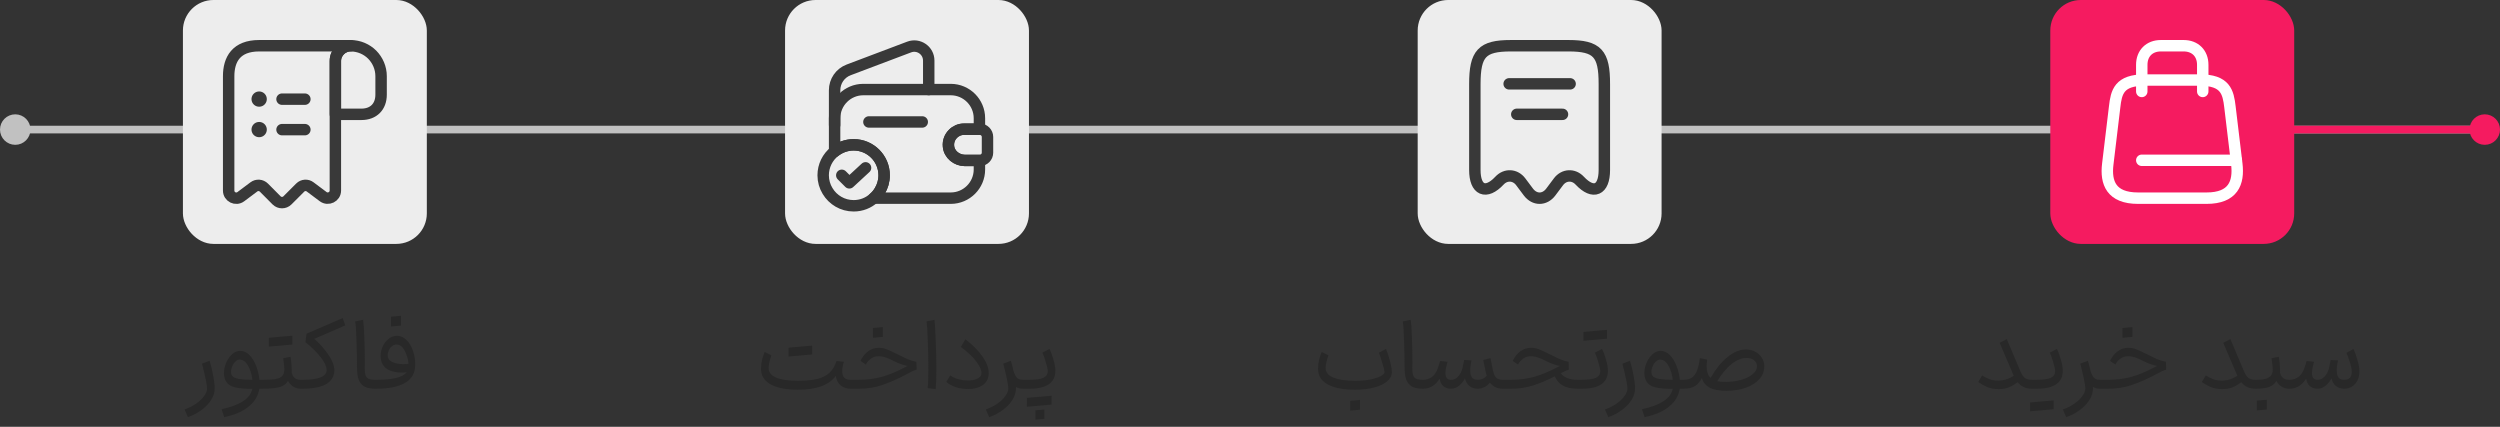
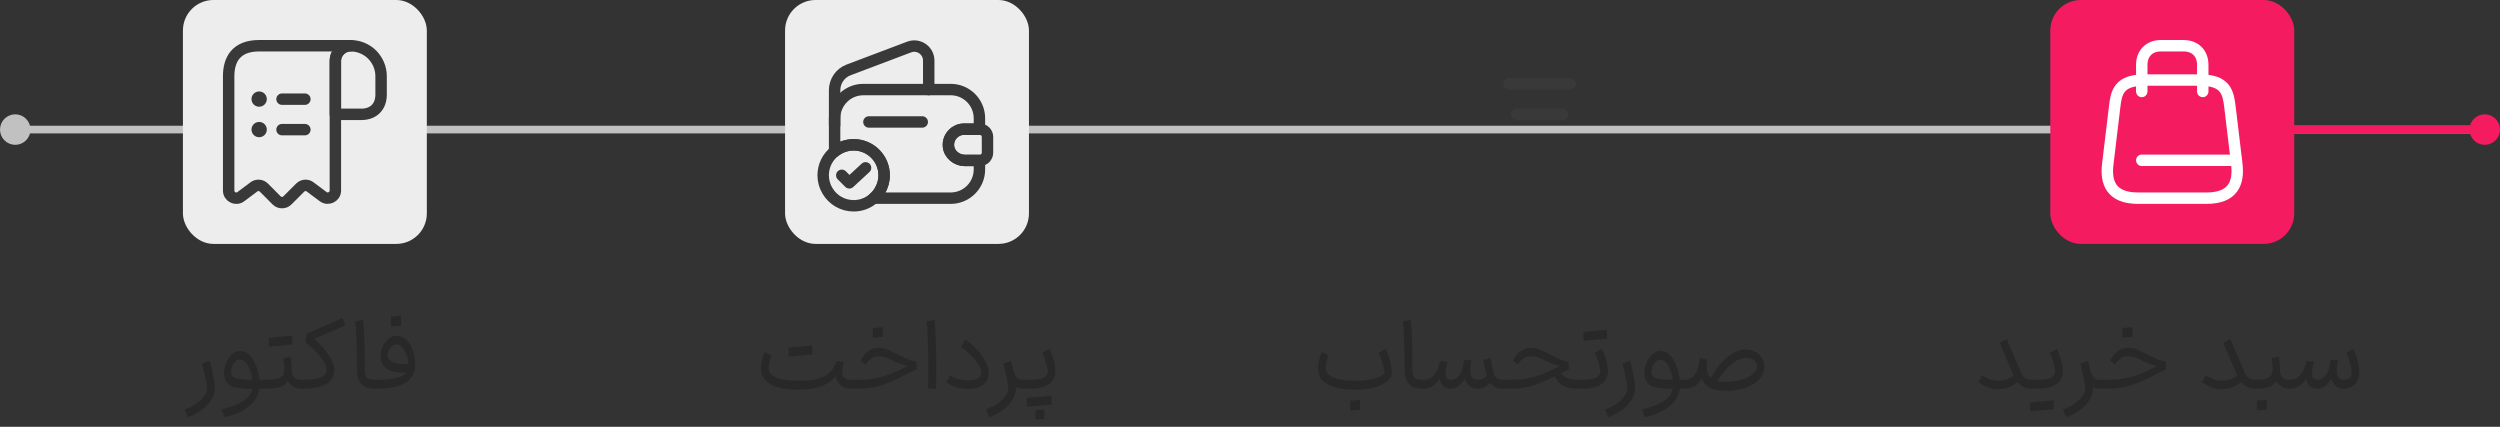
<svg xmlns="http://www.w3.org/2000/svg" width="328" height="56" viewBox="0 0 328 56" fill="none">
  <rect x="0" y="0" width="328" height="56" fill="#333333" stroke="none" />
  <path d="M327 17L1 17" stroke="#C1C1C1" stroke-linecap="round" />
  <path d="M327 17L281 17" stroke="#F51B60" stroke-linecap="round" />
  <path d="M266.565 51C265.785 51 265.166 50.714 264.706 50.142C264.386 50.402 264.026 50.619 263.627 50.792C263.237 50.965 262.774 51.052 262.236 51.052C261.647 51.052 261.14 50.961 260.715 50.779C260.291 50.597 259.901 50.376 259.545 50.116L260.052 49.258C260.39 49.457 260.715 49.622 261.027 49.752C261.339 49.873 261.712 49.934 262.145 49.934C262.882 49.934 263.567 49.722 264.199 49.297L264.173 49.232L262.353 44.981L263.289 44.487L265.07 48.699C265.244 49.124 265.439 49.418 265.655 49.583C265.881 49.748 266.184 49.83 266.565 49.83H266.708L266.773 50.415L266.708 51H266.565ZM266.581 49.83H267.101C268.028 49.83 268.682 49.743 269.064 49.57C269.445 49.388 269.636 49.093 269.636 48.686C269.627 48.417 269.536 48.01 269.363 47.464C269.198 46.909 269.055 46.511 268.934 46.268L269.87 45.774C270.043 46.112 270.212 46.571 270.377 47.152C270.55 47.724 270.637 48.222 270.637 48.647C270.637 49.418 270.355 50.003 269.792 50.402C269.228 50.801 268.379 51 267.244 51H266.581V49.83ZM269.441 53.691C268.773 53.76 268.253 53.808 267.881 53.834L266.347 53.964V52.807C267.014 52.738 267.534 52.69 267.907 52.664L269.441 52.534V53.691ZM275.468 51C275.138 51 274.848 50.922 274.597 50.766V50.961C274.597 51.472 274.445 51.971 274.142 52.456C273.838 52.95 273.418 53.392 272.881 53.782C272.352 54.181 271.754 54.497 271.087 54.731L270.645 53.717C271.199 53.526 271.702 53.275 272.153 52.963C272.603 52.651 272.954 52.317 273.206 51.962C273.466 51.607 273.596 51.273 273.596 50.961C273.596 50.519 273.375 49.436 272.933 47.711L273.934 47.334C274.072 47.785 274.185 48.222 274.272 48.647C274.402 49.08 274.558 49.388 274.74 49.57C274.922 49.743 275.164 49.83 275.468 49.83H275.559L275.624 50.415L275.559 51H275.468ZM275.416 49.83H276.612C277.695 49.83 278.705 49.7 279.641 49.44C280.586 49.171 281.53 48.786 282.475 48.283C282.657 48.179 282.839 48.088 283.021 48.01C282.484 47.915 281.903 47.711 281.279 47.399C280.863 47.182 280.49 47.018 280.161 46.905C279.832 46.792 279.507 46.736 279.186 46.736C278.822 46.736 278.493 46.844 278.198 47.061C277.903 47.278 277.682 47.533 277.535 47.828L276.833 47.347C277.11 46.784 277.453 46.359 277.86 46.073C278.267 45.778 278.722 45.631 279.225 45.631C279.589 45.631 279.927 45.692 280.239 45.813C280.56 45.934 281.032 46.151 281.656 46.463C282.237 46.758 282.692 46.979 283.021 47.126C283.359 47.265 283.74 47.377 284.165 47.464L284.204 48.491C284.031 48.543 283.849 48.612 283.658 48.699C283.476 48.786 283.212 48.924 282.865 49.115C281.695 49.73 280.633 50.198 279.68 50.519C278.735 50.84 277.713 51 276.612 51H275.416V49.83ZM279.771 42.914V44.201L278.471 44.318V43.031L279.771 42.914ZM295.904 51C295.124 51 294.504 50.714 294.045 50.142C293.724 50.402 293.365 50.619 292.966 50.792C292.576 50.965 292.112 51.052 291.575 51.052C290.986 51.052 290.479 50.961 290.054 50.779C289.629 50.597 289.239 50.376 288.884 50.116L289.391 49.258C289.729 49.457 290.054 49.622 290.366 49.752C290.678 49.873 291.051 49.934 291.484 49.934C292.221 49.934 292.905 49.722 293.538 49.297L293.512 49.232L291.692 44.981L292.628 44.487L294.409 48.699C294.582 49.124 294.777 49.418 294.994 49.583C295.219 49.748 295.523 49.83 295.904 49.83H296.047L296.112 50.415L296.047 51H295.904ZM295.919 49.83H296.023C296.647 49.83 297.124 49.765 297.453 49.635C297.783 49.496 298.004 49.28 298.116 48.985C298.16 48.864 298.181 48.695 298.181 48.478C298.181 48.261 298.147 47.893 298.077 47.373L298.025 46.996L298.974 46.814C299.087 47.36 299.143 48.053 299.143 48.894C299.204 49.197 299.338 49.431 299.546 49.596C299.754 49.752 300.014 49.83 300.326 49.83H300.43L300.495 50.415L300.43 51H300.326C299.962 51 299.633 50.909 299.338 50.727C299.044 50.536 298.814 50.285 298.649 49.973C298.459 50.346 298.147 50.61 297.713 50.766C297.289 50.922 296.725 51 296.023 51H295.919V49.83ZM297.401 52.443V53.73L296.101 53.847V52.56L297.401 52.443ZM307.553 51C307.111 50.991 306.747 50.87 306.461 50.636C306.184 50.402 305.993 50.068 305.889 49.635C305.69 50.034 305.43 50.359 305.109 50.61C304.797 50.861 304.455 50.991 304.082 51H304.043C303.645 51 303.311 50.883 303.042 50.649C302.782 50.406 302.626 50.081 302.574 49.674C302.306 50.107 301.985 50.437 301.612 50.662C301.24 50.887 300.828 51 300.377 51H300.325L300.26 50.415L300.325 49.83H300.39C300.711 49.83 301.014 49.756 301.3 49.609C301.586 49.462 301.807 49.267 301.963 49.024C302.128 48.79 302.254 48.543 302.34 48.283C302.436 48.023 302.531 47.715 302.626 47.36L303.601 47.464C303.584 47.516 303.549 47.646 303.497 47.854C303.445 48.062 303.402 48.257 303.367 48.439C303.341 48.621 303.328 48.786 303.328 48.933C303.328 49.531 303.571 49.83 304.056 49.83H304.082C304.568 49.83 304.984 49.527 305.33 48.92C305.443 48.712 305.53 48.465 305.59 48.179C305.66 47.893 305.725 47.577 305.785 47.23L306.747 47.282C306.739 47.317 306.708 47.477 306.656 47.763C306.604 48.049 306.578 48.326 306.578 48.595C306.578 49.011 306.656 49.323 306.812 49.531C306.977 49.73 307.233 49.83 307.579 49.83C308.229 49.83 308.554 49.47 308.554 48.751C308.554 48.456 308.468 48.045 308.294 47.516C308.13 46.979 307.982 46.571 307.852 46.294L308.775 45.787C308.949 46.151 309.122 46.628 309.295 47.217C309.469 47.798 309.555 48.309 309.555 48.751C309.555 49.167 309.473 49.548 309.308 49.895C309.144 50.233 308.91 50.502 308.606 50.701C308.312 50.9 307.978 51 307.605 51H307.579H307.553Z" fill="#282828" />
  <rect x="269.5" y="0.5" width="31" height="31" rx="3.5" fill="#F51B60" stroke="#F51B60" />
  <path d="M281.4 10.5H288.6C292 10.5 292.34 12.09 292.57 14.03L293.47 21.53C293.76 23.99 293 26 289.5 26H280.51C277 26 276.24 23.99 276.54 21.53L277.44 14.03C277.66 12.09 278 10.5 281.4 10.5Z" stroke="white" stroke-width="1.5" stroke-linecap="round" stroke-linejoin="round" />
  <path d="M281 12V8.5C281 7 282 6 283.5 6H286.5C288 6 289 7 289 8.5V12" stroke="white" stroke-width="1.5" stroke-linecap="round" stroke-linejoin="round" />
  <path d="M293.41 21.03H281" stroke="white" stroke-width="1.5" stroke-linecap="round" stroke-linejoin="round" />
  <path d="M177.79 51.13C176.308 51.13 175.147 50.918 174.306 50.493C173.474 50.068 173.019 49.457 172.941 48.66C172.933 48.591 172.928 48.491 172.928 48.361C172.928 47.997 172.972 47.62 173.058 47.23C173.154 46.831 173.271 46.48 173.409 46.177L174.293 46.619C174.051 47.295 173.929 47.828 173.929 48.218C173.929 48.339 173.934 48.43 173.942 48.491C174.012 48.959 174.367 49.319 175.008 49.57C175.65 49.821 176.577 49.951 177.79 49.96C178.579 49.96 179.259 49.899 179.831 49.778C180.403 49.657 180.841 49.514 181.144 49.349C181.448 49.184 181.617 49.028 181.651 48.881C181.617 48.534 181.513 48.092 181.339 47.555C181.175 47.009 181.032 46.584 180.91 46.281L181.846 45.774C182.02 46.19 182.189 46.706 182.353 47.321C182.527 47.936 182.613 48.43 182.613 48.803C182.613 49.271 182.405 49.683 181.989 50.038C181.582 50.385 181.01 50.653 180.273 50.844C179.545 51.035 178.718 51.13 177.79 51.13ZM178.44 52.469V53.756L177.14 53.873V52.586L178.44 52.469ZM186.672 51C186.056 51 185.575 50.9 185.229 50.701C184.882 50.493 184.635 50.185 184.488 49.778C184.349 49.371 184.28 48.833 184.28 48.166C184.28 47.178 184.258 46.06 184.215 44.812C184.18 43.555 184.124 42.676 184.046 42.173L185.086 41.952C185.155 42.394 185.207 43.17 185.242 44.279C185.285 45.38 185.307 46.381 185.307 47.282V47.828L185.294 48.283C185.294 48.69 185.328 49.002 185.398 49.219C185.467 49.427 185.597 49.583 185.788 49.687C185.987 49.782 186.282 49.83 186.672 49.83H186.737L186.802 50.415L186.737 51H186.672ZM197.143 51C196.805 51 196.493 50.935 196.207 50.805C195.921 50.666 195.678 50.463 195.479 50.194C195.288 50.437 195.054 50.632 194.777 50.779C194.508 50.918 194.222 50.991 193.919 51H193.893H193.867C193.425 50.991 193.061 50.87 192.775 50.636C192.497 50.402 192.307 50.068 192.203 49.635C192.003 50.034 191.743 50.359 191.423 50.61C191.111 50.861 190.768 50.991 190.396 51H190.357C189.958 51 189.624 50.883 189.356 50.649C189.096 50.406 188.94 50.081 188.888 49.674C188.619 50.107 188.298 50.437 187.926 50.662C187.553 50.887 187.141 51 186.691 51H186.639L186.574 50.415L186.639 49.83H186.704C187.024 49.83 187.328 49.756 187.614 49.609C187.9 49.462 188.121 49.267 188.277 49.024C188.441 48.79 188.567 48.543 188.654 48.283C188.749 48.023 188.844 47.715 188.94 47.36L189.915 47.464C189.897 47.516 189.863 47.646 189.811 47.854C189.759 48.062 189.715 48.257 189.681 48.439C189.655 48.621 189.642 48.786 189.642 48.933C189.642 49.531 189.884 49.83 190.37 49.83H190.396C190.881 49.83 191.297 49.527 191.644 48.92C191.756 48.712 191.843 48.465 191.904 48.179C191.973 47.893 192.038 47.577 192.099 47.23L193.061 47.282C193.052 47.317 193.022 47.477 192.97 47.763C192.918 48.049 192.892 48.326 192.892 48.595C192.892 49.011 192.97 49.323 193.126 49.531C193.29 49.73 193.546 49.83 193.893 49.83C194.127 49.83 194.348 49.782 194.556 49.687C194.764 49.583 194.928 49.453 195.05 49.297C194.963 49.028 194.816 48.339 194.608 47.23L195.557 46.983C195.747 48.058 195.895 48.742 195.999 49.037C196.085 49.306 196.22 49.505 196.402 49.635C196.592 49.765 196.839 49.83 197.143 49.83H197.208L197.273 50.415L197.208 51H197.143ZM206.902 51C206.148 50.991 205.528 50.853 205.043 50.584C204.566 50.315 204.215 49.912 203.99 49.375C202.959 49.895 201.997 50.298 201.104 50.584C200.22 50.861 199.267 51 198.244 51H197.048V49.83H198.244C199.327 49.83 200.337 49.7 201.273 49.44C202.218 49.171 203.162 48.786 204.107 48.283C204.289 48.179 204.471 48.088 204.653 48.01C204.116 47.915 203.535 47.711 202.911 47.399C202.495 47.182 202.122 47.018 201.793 46.905C201.464 46.792 201.139 46.736 200.818 46.736C200.454 46.736 200.125 46.844 199.83 47.061C199.535 47.278 199.314 47.533 199.167 47.828L198.465 47.347C198.742 46.784 199.085 46.359 199.492 46.073C199.899 45.778 200.354 45.631 200.857 45.631C201.221 45.631 201.559 45.692 201.871 45.813C202.192 45.934 202.664 46.151 203.288 46.463C203.869 46.758 204.324 46.979 204.653 47.126C204.991 47.265 205.372 47.377 205.797 47.464L205.836 48.491C205.602 48.56 205.247 48.721 204.77 48.972C204.969 49.232 205.251 49.44 205.615 49.596C205.979 49.743 206.408 49.821 206.902 49.83H207.032L207.097 50.415L207.032 51H206.902ZM206.9 49.83H207.42C208.347 49.83 209.002 49.743 209.383 49.57C209.764 49.388 209.955 49.093 209.955 48.686C209.946 48.417 209.855 48.01 209.682 47.464C209.517 46.909 209.374 46.511 209.253 46.268L210.189 45.774C210.362 46.112 210.531 46.571 210.696 47.152C210.869 47.724 210.956 48.222 210.956 48.647C210.956 49.418 210.674 50.003 210.111 50.402C209.548 50.801 208.698 51 207.563 51H206.9V49.83ZM207.745 43.551C208.412 43.482 208.932 43.434 209.305 43.408L210.839 43.278V44.435C210.172 44.504 209.652 44.552 209.279 44.578L207.745 44.708V43.551ZM210.57 53.717C211.125 53.526 211.628 53.275 212.078 52.963C212.529 52.651 212.88 52.317 213.131 51.962C213.391 51.607 213.521 51.273 213.521 50.961C213.521 50.519 213.3 49.436 212.858 47.711L213.859 47.334C214.05 47.949 214.206 48.599 214.327 49.284C214.457 49.969 214.522 50.528 214.522 50.961C214.522 51.472 214.371 51.971 214.067 52.456C213.764 52.95 213.344 53.392 212.806 53.782C212.278 54.181 211.68 54.497 211.012 54.731L210.57 53.717ZM215.429 53.691C216.66 53.422 217.604 53.067 218.263 52.625C218.93 52.192 219.329 51.654 219.459 51.013C218.523 51.022 217.76 50.957 217.171 50.818C216.582 50.671 216.174 50.372 215.949 49.921C215.81 49.644 215.741 49.319 215.741 48.946C215.741 48.495 215.836 48.045 216.027 47.594C216.226 47.143 216.486 46.771 216.807 46.476C217.136 46.181 217.487 46.034 217.86 46.034C218.328 46.034 218.74 46.22 219.095 46.593C219.459 46.966 219.749 47.442 219.966 48.023C220.191 48.604 220.334 49.206 220.395 49.83H220.876L220.941 50.415L220.876 51H220.382C220.235 51.936 219.758 52.725 218.952 53.366C218.155 54.007 217.093 54.462 215.767 54.731L215.429 53.691ZM216.781 49.271C216.92 49.488 217.223 49.635 217.691 49.713C218.168 49.791 218.761 49.83 219.472 49.83C219.385 49.128 219.199 48.517 218.913 47.997C218.627 47.477 218.267 47.204 217.834 47.178C217.643 47.169 217.457 47.247 217.275 47.412C217.093 47.577 216.946 47.789 216.833 48.049C216.72 48.309 216.664 48.556 216.664 48.79C216.664 48.981 216.703 49.141 216.781 49.271ZM220.699 49.83H220.894C221.336 49.83 221.696 49.735 221.973 49.544C222.251 49.353 222.472 49.054 222.636 48.647C222.801 48.231 222.931 47.676 223.026 46.983L223.975 47.178C223.932 47.542 223.91 47.832 223.91 48.049C223.91 48.751 224.084 49.262 224.43 49.583C225.098 48.413 225.839 47.499 226.653 46.84C227.468 46.181 228.27 45.852 229.058 45.852C229.509 45.852 229.916 45.947 230.28 46.138C230.653 46.329 230.943 46.593 231.151 46.931C231.368 47.26 231.476 47.633 231.476 48.049C231.476 48.69 231.26 49.254 230.826 49.739C230.402 50.224 229.812 50.601 229.058 50.87C228.304 51.139 227.451 51.273 226.497 51.273C225.509 51.273 224.76 51.126 224.248 50.831C223.746 50.528 223.425 50.116 223.286 49.596C223.061 50.047 222.766 50.393 222.402 50.636C222.038 50.879 221.531 51 220.881 51H220.699V49.83ZM225.301 50.012C225.579 50.073 225.93 50.103 226.354 50.103C227.16 50.103 227.88 50.008 228.512 49.817C229.145 49.626 229.635 49.375 229.981 49.063C230.337 48.751 230.514 48.417 230.514 48.062C230.514 47.741 230.393 47.481 230.15 47.282C229.908 47.074 229.57 46.97 229.136 46.97C228.486 46.97 227.832 47.234 227.173 47.763C226.515 48.292 225.891 49.041 225.301 50.012Z" fill="#282828" />
-   <rect x="186.5" y="0.5" width="31" height="31" rx="3.5" fill="#EDEDED" stroke="#EDEDED" />
-   <path d="M196.73 23.7C197.55 22.82 198.8 22.89 199.52 23.85L200.53 25.2C201.34 26.27 202.65 26.27 203.46 25.2L204.47 23.85C205.19 22.89 206.44 22.82 207.26 23.7C209.04 25.6 210.49 24.97 210.49 22.31V11.04C210.5 7.01 209.56 6 205.78 6H198.22C194.44 6 193.5 7.01 193.5 11.04V22.3C193.5 24.97 194.96 25.59 196.73 23.7Z" stroke="#393939" stroke-width="1.5" stroke-linecap="round" stroke-linejoin="round" />
  <path d="M198 11H206" stroke="#393939" stroke-width="1.5" stroke-linecap="round" stroke-linejoin="round" />
  <path d="M199 15H205" stroke="#393939" stroke-width="1.5" stroke-linecap="round" stroke-linejoin="round" />
  <path d="M104.709 51.13C103.227 51.13 102.066 50.918 101.225 50.493C100.393 50.068 99.938 49.457 99.86 48.66C99.852 48.591 99.847 48.491 99.847 48.361C99.847 47.997 99.891 47.62 99.977 47.23C100.072 46.831 100.189 46.48 100.328 46.177L101.212 46.619C100.969 47.295 100.848 47.828 100.848 48.218C100.848 48.339 100.852 48.43 100.861 48.491C100.93 48.959 101.286 49.323 101.927 49.583C102.577 49.834 103.513 49.96 104.735 49.96C105.784 49.96 106.637 49.873 107.296 49.7C107.963 49.518 108.488 49.241 108.869 48.868C109.25 48.487 109.545 47.984 109.753 47.36L110.715 47.464C110.568 47.949 110.494 48.357 110.494 48.686C110.494 48.877 110.52 49.05 110.572 49.206C110.702 49.622 111.049 49.83 111.612 49.83L111.677 50.415L111.612 51C111.083 51 110.641 50.853 110.286 50.558C109.931 50.255 109.723 49.843 109.662 49.323C109.168 49.956 108.514 50.415 107.699 50.701C106.884 50.987 105.888 51.13 104.709 51.13ZM103.461 45.618C104.128 45.549 104.648 45.501 105.021 45.475L106.555 45.345V46.502C105.888 46.571 105.368 46.619 104.995 46.645L103.461 46.775V45.618ZM111.475 49.83H112.671C113.754 49.83 114.764 49.7 115.7 49.44C116.644 49.171 117.589 48.786 118.534 48.283C118.716 48.179 118.898 48.088 119.08 48.01C118.542 47.915 117.962 47.711 117.338 47.399C116.922 47.182 116.549 47.018 116.22 46.905C115.89 46.792 115.565 46.736 115.245 46.736C114.881 46.736 114.551 46.844 114.257 47.061C113.962 47.278 113.741 47.533 113.594 47.828L112.892 47.347C113.169 46.784 113.511 46.359 113.919 46.073C114.326 45.778 114.781 45.631 115.284 45.631C115.648 45.631 115.986 45.692 116.298 45.813C116.618 45.934 117.091 46.151 117.715 46.463C118.295 46.758 118.75 46.979 119.08 47.126C119.418 47.265 119.799 47.377 120.224 47.464L120.263 48.491C120.089 48.543 119.907 48.612 119.717 48.699C119.535 48.786 119.27 48.924 118.924 49.115C117.754 49.73 116.692 50.198 115.739 50.519C114.794 50.84 113.771 51 112.671 51H111.475V49.83ZM115.83 42.914V44.201L114.53 44.318V43.031L115.83 42.914ZM121.708 50.922C121.769 50.402 121.799 49.522 121.799 48.283C121.799 47.104 121.773 45.887 121.721 44.63C121.678 43.365 121.626 42.546 121.565 42.173L122.605 41.952C122.657 42.351 122.709 43.222 122.761 44.565C122.822 45.9 122.852 47.169 122.852 48.374C122.852 49.587 122.822 50.48 122.761 51.052L121.708 50.922ZM127.068 51.039C126.383 51.039 125.798 50.948 125.313 50.766C124.827 50.575 124.442 50.359 124.156 50.116L124.663 49.258C124.697 49.275 124.823 49.349 125.04 49.479C125.265 49.6 125.547 49.704 125.885 49.791C126.231 49.878 126.595 49.921 126.977 49.921C127.445 49.921 127.826 49.856 128.121 49.726C128.424 49.587 128.619 49.436 128.706 49.271C128.749 49.167 128.771 49.059 128.771 48.946C128.771 48.539 128.545 48.036 128.095 47.438C127.653 46.831 126.977 46.194 126.067 45.527L126.652 44.513C127.614 45.241 128.363 45.995 128.901 46.775C129.447 47.546 129.72 48.27 129.72 48.946C129.72 49.258 129.663 49.54 129.551 49.791C129.377 50.19 129.065 50.497 128.615 50.714C128.164 50.931 127.648 51.039 127.068 51.039ZM134.162 51C133.833 51 133.542 50.922 133.291 50.766V50.961C133.291 51.472 133.139 51.971 132.836 52.456C132.533 52.95 132.112 53.392 131.575 53.782C131.046 54.181 130.448 54.497 129.781 54.731L129.339 53.717C129.894 53.526 130.396 53.275 130.847 52.963C131.298 52.651 131.649 52.317 131.9 51.962C132.16 51.607 132.29 51.273 132.29 50.961C132.29 50.519 132.069 49.436 131.627 47.711L132.628 47.334C132.767 47.785 132.879 48.222 132.966 48.647C133.096 49.08 133.252 49.388 133.434 49.57C133.616 49.743 133.859 49.83 134.162 49.83H134.253L134.318 50.415L134.253 51H134.162ZM134.097 50.415L134.162 49.83H134.929C135.857 49.83 136.511 49.743 136.892 49.57C137.274 49.388 137.464 49.093 137.464 48.686C137.456 48.417 137.365 48.01 137.191 47.464C137.027 46.909 136.884 46.511 136.762 46.268L137.698 45.774C137.872 46.112 138.041 46.571 138.205 47.152C138.379 47.724 138.465 48.222 138.465 48.647C138.465 49.418 138.184 50.003 137.62 50.402C137.057 50.801 136.208 51 135.072 51H134.162L134.097 50.415ZM136.411 53.223L134.721 53.366L134.734 52.196L136.385 52.053V52.066L137.971 51.923L137.958 53.08L136.411 53.223ZM135.852 55.056V53.834L137.022 53.73V54.952L135.852 55.056Z" fill="#282828" />
  <rect x="103.5" y="0.5" width="31" height="31" rx="3.5" fill="#EDEDED" stroke="#EDEDED" />
  <path d="M125.04 17.55C124.62 17.96 124.38 18.55 124.44 19.18C124.53 20.26 125.52 21.05 126.6 21.05H128.5V22.24C128.5 24.31 126.81 26 124.74 26H114.63C114.94 25.74 115.21 25.42 115.42 25.06C115.79 24.46 116 23.75 116 23C116 20.79 114.21 19 112 19C111.06 19 110.19 19.33 109.5 19.88V15.51C109.5 13.44 111.19 11.75 113.26 11.75H124.74C126.81 11.75 128.5 13.44 128.5 15.51V16.95H126.48C125.92 16.95 125.41 17.17 125.04 17.55Z" stroke="#393939" stroke-width="1.5" stroke-linecap="round" stroke-linejoin="round" />
  <path d="M109.5 16.41V11.84C109.5 10.65 110.23 9.59 111.34 9.17L119.28 6.17C120.52 5.7 121.85 6.62 121.85 7.95V11.75" stroke="#393939" stroke-width="1.5" stroke-linecap="round" stroke-linejoin="round" />
  <path d="M129.559 17.97V20.03C129.559 20.58 129.119 21.03 128.559 21.05H126.599C125.519 21.05 124.529 20.26 124.439 19.18C124.379 18.55 124.619 17.96 125.039 17.55C125.409 17.17 125.919 16.95 126.479 16.95H128.559C129.119 16.97 129.559 17.42 129.559 17.97Z" stroke="#393939" stroke-width="1.5" stroke-linecap="round" stroke-linejoin="round" />
  <path d="M114 16H121" stroke="#393939" stroke-width="1.5" stroke-linecap="round" stroke-linejoin="round" />
  <path d="M116 23C116 23.75 115.79 24.46 115.42 25.06C115.21 25.42 114.94 25.74 114.63 26C113.93 26.63 113.01 27 112 27C110.54 27 109.27 26.22 108.58 25.06C108.21 24.46 108 23.75 108 23C108 21.74 108.58 20.61 109.5 19.88C110.19 19.33 111.06 19 112 19C114.21 19 116 20.79 116 23Z" stroke="#393939" stroke-width="1.5" stroke-miterlimit="10" stroke-linecap="round" stroke-linejoin="round" />
  <path d="M110.441 23L111.431 23.989L113.561 22.02" stroke="#393939" stroke-width="1.5" stroke-linecap="round" stroke-linejoin="round" />
  <path d="M24.214 53.717C24.768 53.526 25.271 53.275 25.722 52.963C26.172 52.651 26.523 52.317 26.775 51.962C27.035 51.607 27.165 51.273 27.165 50.961C27.165 50.519 26.944 49.436 26.502 47.711L27.503 47.334C27.694 47.949 27.849 48.599 27.971 49.284C28.101 49.969 28.166 50.528 28.166 50.961C28.166 51.472 28.014 51.971 27.711 52.456C27.407 52.95 26.987 53.392 26.45 53.782C25.921 54.181 25.323 54.497 24.656 54.731L24.214 53.717ZM29.073 53.691C30.303 53.422 31.248 53.067 31.907 52.625C32.574 52.192 32.973 51.654 33.103 51.013C32.167 51.022 31.404 50.957 30.815 50.818C30.225 50.671 29.818 50.372 29.593 49.921C29.454 49.644 29.385 49.319 29.385 48.946C29.385 48.495 29.48 48.045 29.671 47.594C29.87 47.143 30.13 46.771 30.451 46.476C30.78 46.181 31.131 46.034 31.504 46.034C31.972 46.034 32.383 46.22 32.739 46.593C33.103 46.966 33.393 47.442 33.61 48.023C33.835 48.604 33.978 49.206 34.039 49.83H34.52L34.585 50.415L34.52 51H34.026C33.878 51.936 33.402 52.725 32.596 53.366C31.798 54.007 30.737 54.462 29.411 54.731L29.073 53.691ZM30.425 49.271C30.563 49.488 30.867 49.635 31.335 49.713C31.811 49.791 32.405 49.83 33.116 49.83C33.029 49.128 32.843 48.517 32.557 47.997C32.271 47.477 31.911 47.204 31.478 47.178C31.287 47.169 31.101 47.247 30.919 47.412C30.737 47.577 30.589 47.789 30.477 48.049C30.364 48.309 30.308 48.556 30.308 48.79C30.308 48.981 30.347 49.141 30.425 49.271ZM34.356 49.83H34.473C35.14 49.83 35.66 49.804 36.033 49.752C36.406 49.691 36.679 49.6 36.852 49.479C37.025 49.358 37.151 49.193 37.229 48.985C37.281 48.829 37.307 48.643 37.307 48.426C37.307 48.149 37.255 47.672 37.151 46.996L38.113 46.814C38.217 47.36 38.273 48.053 38.282 48.894C38.403 49.518 38.798 49.83 39.465 49.83H39.556L39.621 50.415L39.556 51H39.465C39.101 51 38.772 50.909 38.477 50.727C38.182 50.536 37.953 50.285 37.788 49.973C37.58 50.354 37.225 50.623 36.722 50.779C36.219 50.926 35.47 51 34.473 51H34.356V49.83ZM35.266 44.318C35.933 44.249 36.453 44.201 36.826 44.175L38.36 44.045V45.202C37.693 45.271 37.173 45.319 36.8 45.345L35.266 45.475V44.318ZM39.421 49.83H39.746C41.818 49.83 42.853 49.401 42.853 48.543C42.853 48.101 42.606 47.559 42.112 46.918C41.627 46.277 40.947 45.601 40.071 44.89L40.214 43.785L44.959 41.731L45.297 42.693L41.228 44.461C41.922 45.05 42.533 45.731 43.061 46.502C43.599 47.265 43.867 47.975 43.867 48.634C43.867 48.859 43.828 49.076 43.75 49.284C43.542 49.865 43.096 50.298 42.411 50.584C41.727 50.861 40.838 51 39.746 51H39.421V49.83ZM49.23 51C48.615 51 48.134 50.9 47.787 50.701C47.441 50.493 47.194 50.185 47.046 49.778C46.908 49.371 46.838 48.833 46.838 48.166C46.838 47.178 46.817 46.06 46.773 44.812C46.739 43.555 46.682 42.676 46.604 42.173L47.644 41.952C47.714 42.394 47.766 43.17 47.8 44.279C47.844 45.38 47.865 46.381 47.865 47.282V47.828L47.852 48.283C47.852 48.69 47.887 49.002 47.956 49.219C48.026 49.427 48.156 49.583 48.346 49.687C48.546 49.782 48.84 49.83 49.23 49.83H49.295L49.36 50.415L49.295 51H49.23ZM49.158 49.83H49.314C50.406 49.83 51.282 49.752 51.94 49.596C52.608 49.44 53.08 49.189 53.357 48.842C53.141 48.868 52.924 48.881 52.707 48.881C52.127 48.881 51.611 48.79 51.16 48.608C50.71 48.426 50.385 48.149 50.185 47.776C50.021 47.455 49.938 47.096 49.938 46.697C49.938 46.272 50.029 45.856 50.211 45.449C50.402 45.042 50.662 44.708 50.991 44.448C51.321 44.188 51.68 44.058 52.07 44.058C52.547 44.058 52.967 44.24 53.331 44.604C53.704 44.968 53.986 45.44 54.176 46.021C54.376 46.593 54.475 47.178 54.475 47.776C54.475 47.889 54.467 48.049 54.449 48.257C54.371 49.141 53.899 49.821 53.032 50.298C52.166 50.766 50.926 51 49.314 51H49.158V49.83ZM52.603 41.432V42.719L51.303 42.836V41.549L52.603 41.432ZM50.978 47.087C51.108 47.304 51.351 47.473 51.706 47.594C52.062 47.715 52.465 47.776 52.915 47.776C53.175 47.776 53.405 47.759 53.604 47.724C53.526 47.057 53.349 46.472 53.071 45.969C52.803 45.458 52.452 45.202 52.018 45.202C51.81 45.202 51.615 45.271 51.433 45.41C51.26 45.549 51.121 45.731 51.017 45.956C50.913 46.173 50.861 46.389 50.861 46.606C50.861 46.779 50.9 46.94 50.978 47.087Z" fill="#282828" />
  <rect x="24.5" y="0.5" width="31" height="31" rx="3.5" fill="#EDEDED" stroke="#EDEDED" />
  <path d="M50 10V12.42C50 14 49 15 47.42 15H44V8.01C44 6.9 44.91 6 46.02 6C47.11 6.01 48.11 6.45 48.83 7.17C49.55 7.9 50 8.9 50 10Z" stroke="#393939" stroke-width="1.5" stroke-miterlimit="10" stroke-linecap="round" stroke-linejoin="round" />
  <path d="M30 11V25C30 25.83 30.94 26.3 31.6 25.8L33.31 24.52C33.71 24.22 34.27 24.26 34.63 24.62L36.29 26.29C36.68 26.68 37.32 26.68 37.71 26.29L39.39 24.61C39.74 24.26 40.3 24.22 40.69 24.52L42.4 25.8C43.06 26.29 44 25.82 44 25V8C44 6.9 44.9 6 46 6H35H34C31 6 30 7.79 30 10V11Z" stroke="#393939" stroke-width="1.5" stroke-miterlimit="10" stroke-linecap="round" stroke-linejoin="round" />
  <path d="M37 17.01H40" stroke="#393939" stroke-width="1.5" stroke-linecap="round" stroke-linejoin="round" />
  <path d="M37 13.01H40" stroke="#393939" stroke-width="1.5" stroke-linecap="round" stroke-linejoin="round" />
  <path d="M33.996 17H34.005" stroke="#393939" stroke-width="2" stroke-linecap="round" stroke-linejoin="round" />
  <path d="M33.996 13H34.005" stroke="#393939" stroke-width="2" stroke-linecap="round" stroke-linejoin="round" />
  <circle cx="326" cy="17" r="1.5" fill="#F51B60" stroke="#F51B60" />
  <circle cx="2" cy="17" r="1.5" fill="#C1C1C1" stroke="#C1C1C1" />
</svg>